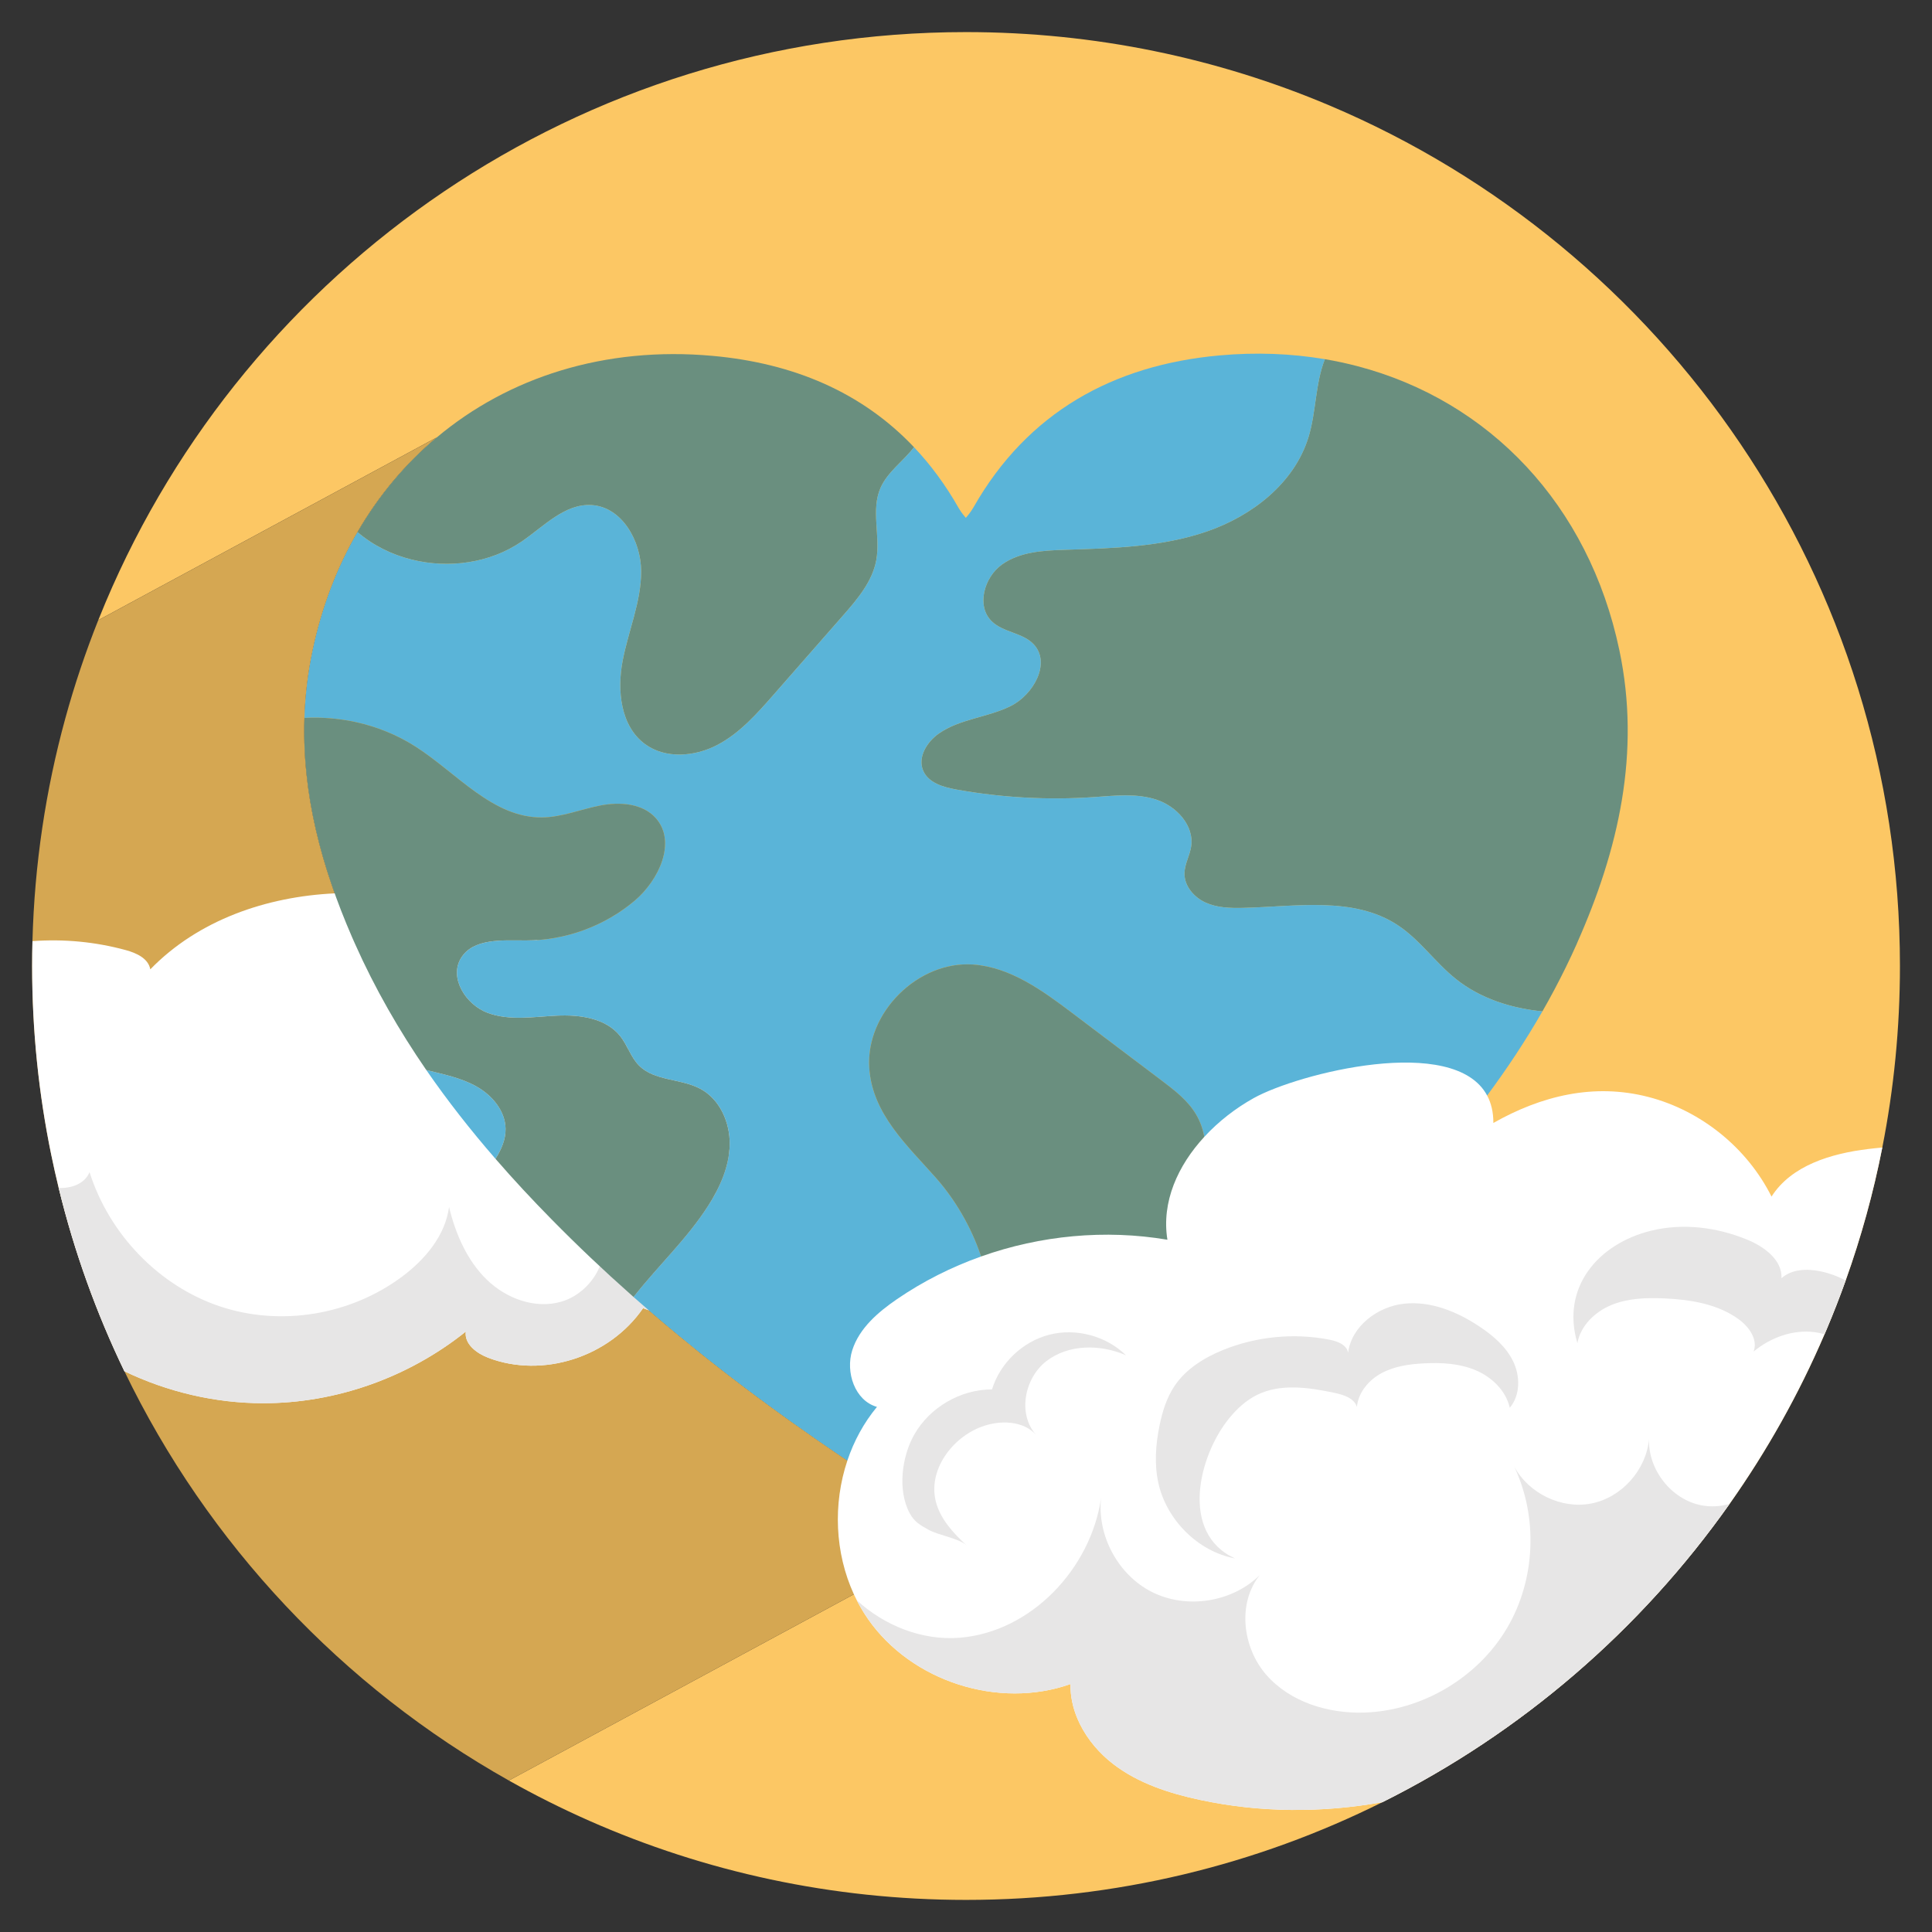
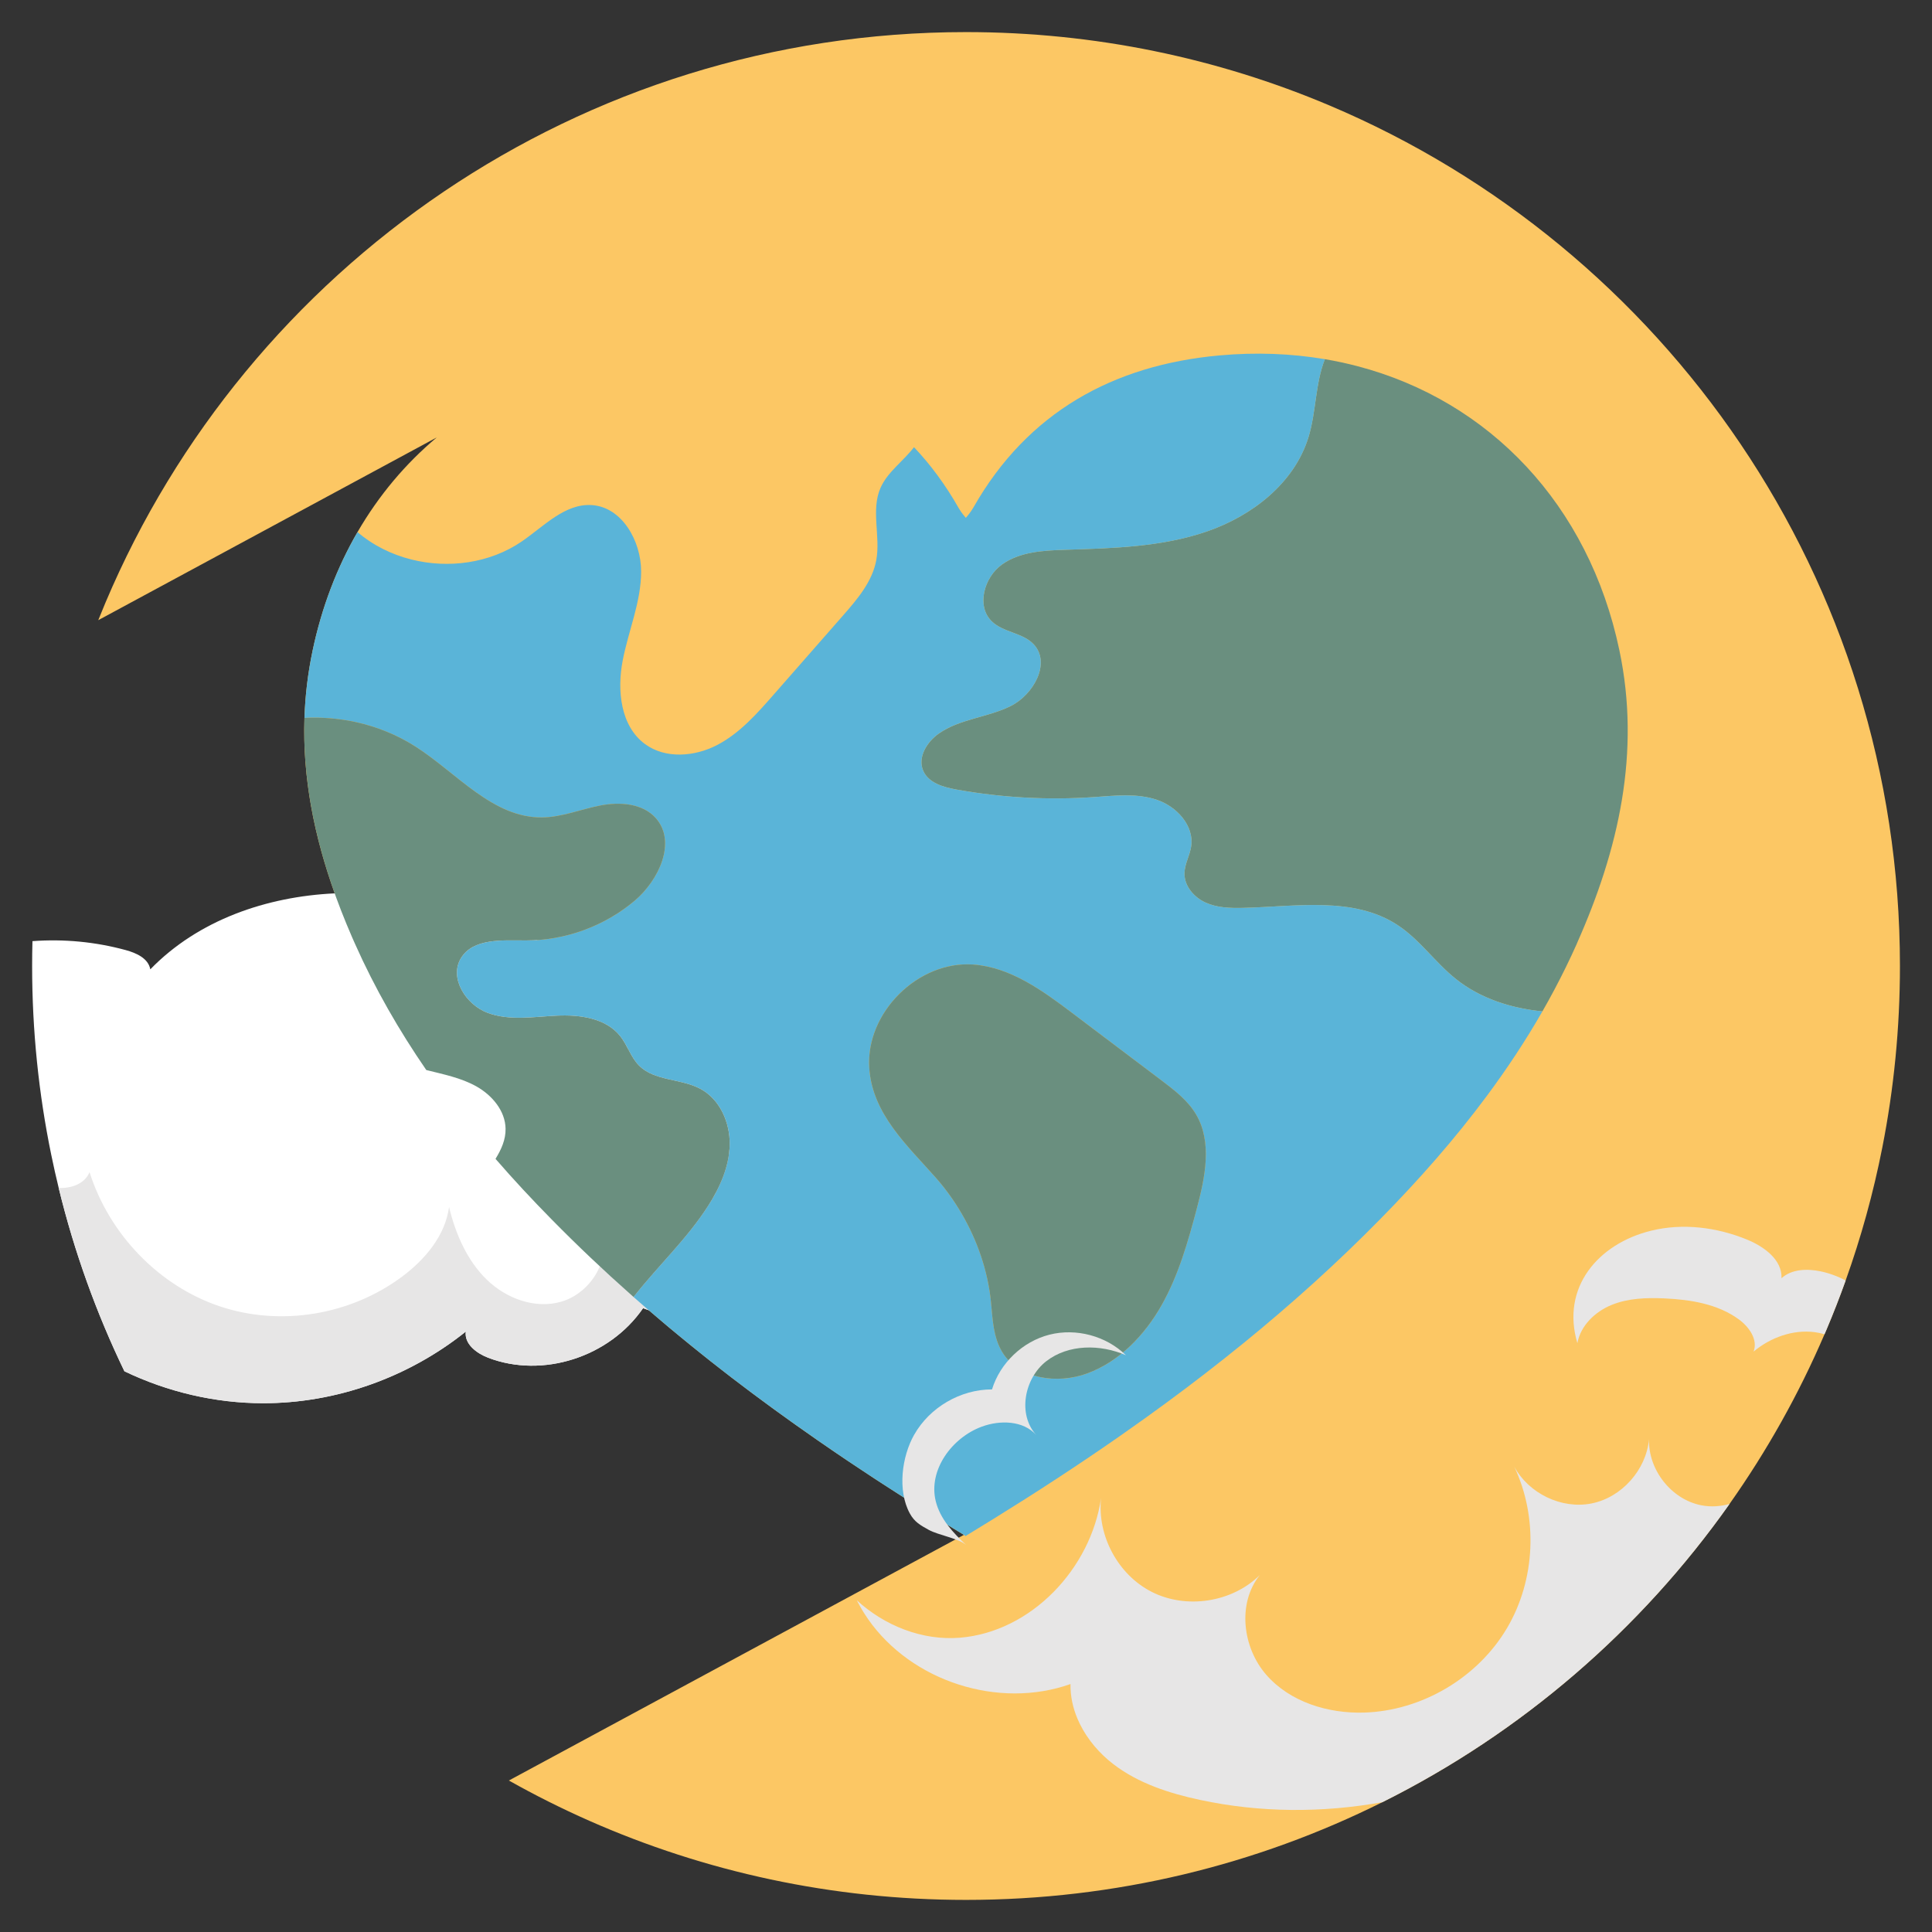
<svg xmlns="http://www.w3.org/2000/svg" id="uuid-b7e1b799-e1e8-4bda-b827-b05c7b11b389" viewBox="0 0 1080 1080">
  <rect x="0" y="0" width="1080" height="1080" fill="#333333" stroke="none" />
  <path d="m1062.08,540c0,34.72-3.39,68.66-9.86,101.48-5.02,25.5-11.9,50.32-20.49,74.33-3.31,9.26-6.87,18.39-10.68,27.4-.37.89-.75,1.77-1.14,2.65-14.41,33.58-32.25,65.34-53.08,94.84-49.69,70.41-116.37,127.97-194.07,166.73-70.07,34.97-149.1,54.63-232.74,54.63-74.94,0-146.2-15.79-210.62-44.24-15.38-6.79-30.38-14.3-44.94-22.5l192.86-104.11,56.84-30.68,1.75-.95,2.91-1.57c-3.05-1.86-6.1-3.72-9.14-5.59-8.14-5-16.23-10.06-24.26-15.18-10.68-6.8-21.27-13.72-31.74-20.76-5.59-3.76-11.15-7.55-16.68-11.39-32.71-22.68-64.31-46.72-94.39-72.7-2.83-2.44-5.65-4.89-8.45-7.37-.53-.47-1.05-.93-1.58-1.41-5.83-5.16-11.6-10.41-17.3-15.73-9.14-8.53-18.11-17.26-26.91-26.22-10.83-11-21.32-22.26-31.37-33.85-13.81-15.89-26.79-32.39-38.7-49.66h0c-15.22-22.13-28.69-45.5-39.83-70.51-.56-1.27-1.12-2.54-1.68-3.8-3.52-8.1-6.76-16.24-9.69-24.44-11.41-31.87-18.02-64.51-16.91-98.09.42-12.39,1.88-24.92,4.55-37.58,5.11-24.3,13.66-46.55,25.11-66.29,11.85-20.46,26.82-38.25,44.29-52.9l-189.22,102.15c1.32-3.32,2.68-6.62,4.07-9.9C138.24,149.41,323.78,17.94,540.02,17.94c72.08,0,140.75,14.61,203.21,41.03,187.38,79.25,318.85,264.78,318.85,481.03Z" style="fill:#fcc764;" />
-   <path d="m538.82,858.01l-2.91,1.57-1.75.95-56.84,30.68-192.86,104.11c-93-52.3-168.36-132.28-214.91-228.77-15.65-32.44-28.04-66.74-36.74-102.48-1.5-6.14-2.89-12.33-4.17-18.56-7.01-34.07-10.68-69.36-10.68-105.51,0-4.64.06-9.27.18-13.89,1.12-42.95,7.43-84.62,18.33-124.39,5.15-18.79,11.33-37.15,18.45-55.03l189.22-102.15c-17.47,14.65-32.44,32.44-44.29,52.9-11.45,19.74-20,41.99-25.11,66.29-2.67,12.66-4.13,25.19-4.55,37.58-.12,3.51-.15,7-.09,10.49,0,.85.02,1.69.05,2.54-.01.05-.01.1,0,.15.02.89.05,1.79.08,2.68.01.18.01.37.03.55.03.84.06,1.67.11,2.51.07,1.36.15,2.71.24,4.07.06.79.11,1.59.18,2.39.03.38.06.76.09,1.15.07.86.15,1.72.24,2.58.01.18.03.36.05.54.08.86.17,1.73.27,2.59.18,1.76.39,3.51.62,5.27.1.74.2,1.49.31,2.24.06.51.14,1.02.22,1.54.2,1.42.42,2.84.65,4.25.19,1.16.38,2.31.59,3.46.14.79.28,1.58.43,2.36.23,1.25.47,2.49.72,3.73.2,1.02.42,2.04.64,3.06.25,1.2.51,2.39.79,3.59.14.65.29,1.3.45,1.95.44,1.92.91,3.84,1.41,5.75.3,1.18.61,2.37.93,3.55.25.94.51,1.87.78,2.81.17.64.35,1.27.54,1.91.15.54.3,1.08.46,1.61.18.63.37,1.26.56,1.89.6,2.03,1.23,4.05,1.88,6.06.86,2.69,1.76,5.38,2.7,8.05.32.93.64,1.85.98,2.77.36,1.03.73,2.05,1.11,3.07,1.04,2.85,2.13,5.69,3.26,8.53,1.69,4.29,3.47,8.57,5.32,12.84.56,1.26,1.12,2.53,1.68,3.8,11.14,25.01,24.61,48.38,39.83,70.5h0c11.91,17.28,24.89,33.78,38.7,49.67,10.05,11.59,20.54,22.85,31.37,33.85,1.88,1.91,3.76,3.81,5.65,5.69,1.71,1.72,3.43,3.42,5.16,5.11,1.81,1.79,3.64,3.56,5.47,5.33,1.26,1.22,2.53,2.44,3.81,3.65.99.95,1.98,1.89,2.98,2.83,1.28,1.21,2.56,2.41,3.84,3.61.18.17.36.33.54.5,1.58,1.48,3.17,2.94,4.76,4.4,1.37,1.27,2.75,2.53,4.14,3.77,1.13,1.04,2.27,2.07,3.41,3.09,1.48,1.33,2.96,2.65,4.45,3.97.53.48,1.05.94,1.58,1.41.82.72,1.64,1.44,2.46,2.16.81.72,1.63,1.43,2.45,2.14h.01c.14.14.29.27.43.39,1.03.89,2.07,1.79,3.1,2.68.24.21.48.41.72.62.74.64,1.48,1.28,2.23,1.91.73.64,1.46,1.26,2.2,1.88.61.53,1.23,1.05,1.85,1.57.08.07.15.13.23.2.72.62,1.45,1.23,2.18,1.84.22.19.45.38.67.57.39.33.78.65,1.17.97.14.12.27.24.41.35.23.19.46.38.69.57,1.57,1.32,3.15,2.63,4.73,3.93,3.83,3.16,7.68,6.29,11.55,9.39.63.51,1.26,1.02,1.89,1.51,1,.8,2,1.6,3.01,2.39.31.25.62.49.93.74,1.95,1.54,3.9,3.08,5.86,4.59,1.42,1.11,2.83,2.2,4.25,3.29.24.19.49.38.73.57.02.01.05.03.07.05.46.35.92.71,1.38,1.06.09.07.19.14.28.21.44.35.88.69,1.33,1.02.15.12.31.23.46.35.79.61,1.59,1.22,2.39,1.82.53.41,1.06.81,1.59,1.2.53.42,1.07.82,1.61,1.22.37.28.75.56,1.12.84.11.08.21.16.32.24.21.16.42.31.63.47,1.15.87,2.3,1.73,3.46,2.59.78.59,1.56,1.17,2.34,1.74.1.07.19.14.29.21,1.15.86,2.3,1.71,3.46,2.55.33.25.67.5,1,.74.4.3.8.59,1.21.88.15.11.29.21.44.32.2.15.39.29.59.43.83.62,1.67,1.22,2.5,1.82.88.64,1.76,1.28,2.64,1.91,1.46,1.06,2.93,2.12,4.4,3.16.51.37,1.02.74,1.53,1.1,4.66,3.32,9.34,6.62,14.05,9.88,3.33,2.31,6.66,4.6,10.01,6.88.99.67,1.98,1.34,2.97,2.01.95.64,1.9,1.29,2.85,1.93.04.03.08.05.12.08.14.1.29.19.43.29.1.07.2.13.3.2,1.26.85,2.52,1.69,3.79,2.53.78.53,1.56,1.05,2.34,1.56l2.34,1.56c.97.64,1.93,1.28,2.9,1.91.72.49,1.45.96,2.18,1.44,1.07.7,2.13,1.4,3.2,2.09.61.4,1.21.79,1.82,1.19.56.36,1.12.73,1.68,1.09,1.16.76,2.33,1.51,3.5,2.27,2.66,1.71,5.32,3.42,7.99,5.12.23.15.46.29.69.44.1.07.21.13.31.19.93.6,1.86,1.2,2.8,1.78,0,.01.01.01.01.01,0,0,.01,0,.01.01.39.24.77.49,1.16.73.69.45,1.39.89,2.09,1.32,1.67,1.06,3.35,2.11,5.02,3.16.17.1.33.2.5.31,1.52.95,3.03,1.89,4.55,2.83,1.11.69,2.22,1.38,3.33,2.06.41.26.81.51,1.22.76.86.53,1.71,1.05,2.57,1.58,3.04,1.87,6.09,3.73,9.14,5.59Z" style="fill:#d5a752;" />
  <g>
    <path d="m404.34,707.05c.01.32.03.63.03.95.02,1.68-.15,3.34-.49,4.96-.2.91-.45,1.81-.75,2.69-.59,1.77-1.39,3.47-2.37,5.07-.32.53-.66,1.05-1.01,1.56-.91,1.28-1.92,2.49-3.02,3.6-.22.23-.44.45-.67.66-2.27,2.15-4.89,3.93-7.7,5.18-8.07,3.6-17.34,3.36-25.75.67-1.05-.33-2.1-.71-3.12-1.12-18.83,27.4-56.17,39.37-86.58,27.73-6.4-2.45-13.45-7.62-12.53-14.63-32.2,25.78-72.79,40.11-113.44,40.04-26.66-.04-53.23-6.27-77.39-17.86-15.65-32.44-28.04-66.74-36.74-102.48-1.5-6.14-2.89-12.33-4.17-18.56-7.01-34.07-10.68-69.36-10.68-105.51,0-4.64.06-9.27.18-13.89,17.51-1.31,35.23.38,52.19,5.01,5.86,1.6,12.57,4.58,13.69,10.75,26.86-27.66,65.05-40.68,103.08-42.47,4.74-.23,9.47-.28,14.17-.16,34.36.86,68.49,9.95,98.98,26.27,3.21,1.71,6.38,3.51,9.5,5.39,20.53,12.33,40.84,31.29,41.55,55.84h0v.03c.01.06.01.11.01.17.03,0,.06-.01.09-.01,21.54-2.3,43.8,10.24,53.59,30.18,2.63,5.37,4.47,13.6,5.04,22.59.02.27.04.54.05.81.02.24.04.49.04.74.03.44.05.89.06,1.34.51,15.33-2.67,32.17-11.75,40.49-.37.34-.74.66-1.13.97-1.36,1.08-2.83,1.98-4.44,2.67-.45.2-.92.38-1.4.54-1.68.57-3.48.93-5.42,1.04,4.67.04,8.96,2.14,12.21,5.41,1.53,1.53,2.82,3.31,3.82,5.25.43.83.8,1.69,1.12,2.58.11.29.21.59.3.89.18.6.34,1.21.47,1.82.07.31.12.62.17.93.1.62.17,1.24.21,1.87Z" style="fill:#fff;" />
    <path d="m404.34,707.05c.02.32.04.63.04.95.02,1.68-.15,3.34-.5,4.96-.19.91-.44,1.81-.75,2.69-.59,1.77-1.39,3.47-2.37,5.07-.32.53-.66,1.05-1.01,1.56-.91,1.28-1.92,2.49-3.02,3.6-.22.23-.44.45-.67.66-2.27,2.15-4.89,3.93-7.7,5.18-8.07,3.6-17.34,3.36-25.75.67-1.05-.33-2.1-.71-3.12-1.12-18.83,27.4-56.17,39.37-86.58,27.73-6.4-2.45-13.45-7.62-12.53-14.63-32.2,25.78-72.79,40.11-113.44,40.04-26.66-.04-53.23-6.27-77.39-17.86-15.65-32.44-28.04-66.74-36.74-102.48,6.97.34,14.6-2.29,17.24-8.84,11.11,34.99,39.05,63.74,72.93,75.06,33.89,11.32,72.89,4.93,101.84-16.68,12.74-9.51,24.05-22.81,26.2-38.89,3.66,15.12,10.11,29.95,21.09,40.61,10.98,10.66,27.03,16.51,41.58,12.34,9.56-2.75,17.81-10.46,21.59-19.79,1.97-4.85,2.74-10.13,1.85-15.39,14.58,1.13,25.43-19.83,16.42-31.71,11.85,6.87,27.19,6.82,39.04-.13,6.22-3.65,11.37-9.12,14.91-15.54t.01-.02c.97-1.73,1.81-3.54,2.52-5.39,0-.01,0-.01,0-.02.02.28.03.55.04.83.02.24.04.49.04.74.03.44.05.89.06,1.34.51,15.33-2.67,32.17-11.75,40.49-.37.34-.74.66-1.13.97-1.36,1.08-2.83,1.98-4.44,2.67-.45.2-.92.38-1.4.54-1.68.57-3.48.93-5.42,1.04,4.67.04,8.96,2.14,12.21,5.41,1.52,1.52,2.82,3.3,3.82,5.25.43.83.81,1.69,1.12,2.58.11.29.21.59.3.89.18.6.34,1.21.47,1.82.07.31.12.62.17.93.1.62.17,1.24.21,1.87Z" style="fill:#e7e6e6;" />
  </g>
  <g>
-     <path d="m492.23,272.69c-5.49,12.47.08,27.07-2.39,40.46-2.21,11.98-10.55,21.76-18.58,30.92-12.97,14.79-25.93,29.57-38.9,44.37-9.33,10.64-18.97,21.53-31.52,28.06-12.57,6.53-28.89,7.82-40.29-.57-13.7-10.09-15.68-29.99-12.46-46.69,3.21-16.71,10.34-32.84,10.31-49.84-.02-17.02-10.73-36.05-27.71-37.06-15-.9-26.68,11.91-39.09,20.39-17.74,12.11-40.75,15.26-61.53,10.06-11.08-2.76-21.53-7.91-30.22-15.35,11.85-20.46,26.82-38.25,44.29-52.9,20.08-16.85,43.49-29.55,69.29-37.4,26.16-7.96,54.77-10.94,84.89-8.21,44.84,4.03,83.37,20.15,112.61,51.05-5.79,7.66-14.77,13.78-18.7,22.71Z" style="fill:#6a8f7f;" />
    <path d="m881.53,527.4c-1.99,4.47-4.06,8.89-6.2,13.26-4.12,8.41-8.49,16.64-13.11,24.7-17.43-1.7-34.61-7.16-48.24-18-11.67-9.27-20.31-22.12-32.78-30.28-24.7-16.18-56.95-10.23-86.47-9.56-7.08.16-14.4-.06-20.84-3-6.45-2.93-11.85-9.18-11.76-16.27.06-5.22,2.99-9.99,3.75-15.15,1.71-11.62-8.17-22.34-19.31-26.05-11.14-3.71-23.24-2.29-34.96-1.48-25.7,1.77-51.63.35-76.99-4.22-7.29-1.31-15.59-3.69-18.54-10.49-3.26-7.5,2.07-16.17,8.78-20.84,11.76-8.18,27.17-8.94,40.02-15.28,12.86-6.34,22.76-24.14,12.94-34.58-6.14-6.54-16.94-6.57-23.38-12.8-8.83-8.53-4.34-24.63,5.64-31.78,9.98-7.15,23.04-7.85,35.31-8.25,26.75-.85,54.01-1.52,79.32-10.26,25.31-8.72,48.83-27.03,56.71-52.61,4.39-14.24,3.76-29.89,9.19-43.68,6.22,1.05,12.32,2.37,18.31,3.94,73.7,19.37,129.24,77.45,146.32,158.75,12.05,57.14-.4,111.52-23.73,163.9Z" style="fill:#6a8f7f;" />
-     <path d="m282.62,630.97c.1,6.1-2.38,11.59-5.62,16.84-13.81-15.89-26.79-32.39-38.7-49.66,9.53,2.4,19.33,4.32,27.9,9.09,8.8,4.91,16.27,13.66,16.42,23.73Z" style="fill:#5ab4d8;" />
    <path d="m813.98,547.35c-11.67-9.27-20.31-22.12-32.78-30.28-24.69-16.18-56.95-10.23-86.47-9.56-7.07.17-14.39-.06-20.83-2.99-6.45-2.93-11.85-9.18-11.77-16.27.06-5.22,2.99-9.99,3.76-15.15,1.71-11.63-8.17-22.34-19.32-26.05-11.14-3.71-23.24-2.29-34.95-1.48-25.71,1.77-51.63.35-76.99-4.22-7.3-1.31-15.59-3.7-18.54-10.49-3.26-7.5,2.07-16.17,8.78-20.84,11.76-8.18,27.17-8.93,40.02-15.27,12.86-6.34,22.76-24.14,12.95-34.58-6.14-6.54-16.94-6.57-23.38-12.8-8.83-8.53-4.34-24.62,5.64-31.78,9.98-7.15,23.04-7.85,35.31-8.25,26.75-.85,54.01-1.52,79.32-10.25,25.31-8.73,48.83-27.03,56.71-52.61,4.39-14.25,3.76-29.89,9.19-43.69-18.76-3.18-38.51-3.96-58.95-2.11-59.08,5.33-107.23,31.62-137.58,85.07-1.52,2.65-3.55,4.99-4.14,5.68v.12c-.69-.79-2.6-3.03-4.06-5.56-7.32-12.89-15.67-24.2-24.97-34.01-5.79,7.66-14.77,13.78-18.7,22.71-5.49,12.47.08,27.07-2.39,40.46-2.21,11.98-10.55,21.76-18.58,30.92-12.97,14.79-25.93,29.57-38.9,44.37-9.33,10.64-18.97,21.53-31.52,28.06-12.57,6.53-28.89,7.82-40.29-.57-13.7-10.09-15.68-29.99-12.46-46.69,3.21-16.71,10.34-32.84,10.31-49.84-.02-17.02-10.73-36.05-27.71-37.06-15-.9-26.68,11.91-39.09,20.39-17.74,12.11-40.75,15.26-61.53,10.06-11.08-2.76-21.53-7.91-30.22-15.35-11.45,19.74-20,41.99-25.11,66.29-2.67,12.66-4.13,25.19-4.55,37.58,9.59-.51,19.24.28,28.62,2.32,11.86,2.59,23.28,7.19,33.52,13.76,23.18,14.85,43.16,39.85,70.69,39.55,11.09-.11,21.63-4.55,32.52-6.66,10.89-2.11,23.62-1.27,31.01,7,11.85,13.27,1.78,34.78-11.81,46.25-.88.74-1.77,1.47-2.68,2.17-.3.24-.61.47-.91.7-.96.74-1.94,1.46-2.94,2.15-.5.36-1,.7-1.51,1.04-3.88,2.61-7.95,4.92-12.18,6.92-.4.19-.78.37-1.18.55-1.67.77-3.36,1.49-5.07,2.15-.64.26-1.28.5-1.92.73-.46.17-.92.34-1.38.49-.33.11-.66.23-.99.34-.91.31-1.82.6-2.73.87-.33.11-.66.2-1,.3-.54.16-1.09.32-1.63.46-.46.12-.93.25-1.4.37-.49.13-.99.25-1.49.37-1.49.36-3,.68-4.51.96-.47.1-.93.18-1.4.26-2.36.41-4.75.73-7.14.95-.34.03-.69.06-1.03.09-.47.04-.94.08-1.4.11-.53.04-1.06.07-1.58.09-.44.03-.87.04-1.31.06-.25,0-.5.02-.76.02-.29.01-.57.02-.86.02-.61.02-1.22.02-1.83.02-13.17-.01-29.42-1.36-36.24,9.9-6.73,11.1,2.78,26.07,14.94,30.58,12.15,4.52,25.6,2.19,38.56,1.56,12.95-.62,27.57,1.34,35.59,11.52.5.63.97,1.29,1.41,1.97.23.34.44.68.65,1.02.88,1.45,1.68,2.96,2.48,4.47h0v.03c.04.06.07.1.1.16,1.65,3.09,3.31,6.15,5.75,8.64,8.7,8.86,23.46,7.23,34.39,13.1,10.83,5.82,16.55,18.73,16.37,31.02-.02,1.43-.11,2.86-.27,4.27-.04.37-.08.74-.14,1.11h0s.01.01.01.02,0,.01-.01.02c-.07.61-.17,1.22-.28,1.83-.06.39-.13.78-.21,1.17,0,.01,0,.03-.01.05-.05.26-.1.53-.16.79-.13.61-.27,1.23-.42,1.84-.07.3-.15.6-.23.89-.07.3-.15.59-.24.89-.02.07-.03.14-.06.21-.1.37-.21.75-.33,1.12-.08.25-.16.5-.24.75-.08.26-.16.52-.25.77-.08.25-.17.51-.26.76-.19.56-.39,1.11-.61,1.66-.23.63-.49,1.28-.75,1.9-.25.61-.51,1.22-.78,1.83-.09.2-.18.39-.27.58-.24.56-.5,1.11-.77,1.65-.22.47-.45.94-.69,1.4-.19.38-.39.76-.58,1.13-.03.08-.07.15-.11.22-.27.51-.54,1.02-.83,1.53-.29.55-.61,1.11-.93,1.65-.01.02-.02.04-.03.05-.3.52-.6,1.04-.92,1.56-.54.91-1.1,1.82-1.67,2.71-11.64,18.21-27.61,33.17-41.03,50.11-.16.19-.31.38-.46.57-.08.1-.14.19-.22.29.82.72,1.64,1.44,2.46,2.16.81.72,1.63,1.43,2.45,2.14h.01c.14.14.29.27.43.39,1.03.89,2.07,1.79,3.1,2.68.24.21.48.41.72.62.74.64,1.48,1.28,2.23,1.91.73.63,1.47,1.25,2.2,1.88.61.53,1.23,1.05,1.85,1.57.08.07.15.13.23.2.72.62,1.45,1.23,2.18,1.84.22.19.45.38.67.57.09.08.19.16.29.23.06.05.11.1.17.14.24.21.47.4.71.6.14.12.27.24.41.35.23.19.46.38.69.57,1.57,1.32,3.15,2.63,4.73,3.93,3.83,3.16,7.68,6.29,11.55,9.39.63.51,1.26,1.01,1.89,1.51,1,.8,2,1.6,3.01,2.39.31.25.62.49.93.74,1.95,1.54,3.9,3.07,5.86,4.59,1.42,1.1,2.83,2.19,4.25,3.29.24.19.49.38.73.57.02.01.05.03.07.05.46.35.92.71,1.38,1.06.09.07.19.14.28.21.44.34.88.68,1.33,1.02.15.12.31.23.46.35.79.61,1.59,1.22,2.39,1.82.53.41,1.06.81,1.59,1.2.53.41,1.07.82,1.61,1.22.37.28.75.56,1.12.84.11.08.21.16.32.24.21.16.42.31.63.47,1.15.87,2.3,1.73,3.46,2.59.78.59,1.56,1.17,2.34,1.74.1.07.19.14.29.21,1.15.86,2.3,1.71,3.46,2.55.33.25.67.5,1,.74.4.3.8.59,1.21.88.15.11.29.21.44.32.2.15.39.29.59.43.83.62,1.67,1.22,2.5,1.82.88.64,1.76,1.28,2.64,1.91,1.46,1.06,2.93,2.12,4.4,3.16.34.25.68.5,1.02.74.17.12.34.24.51.36,4.66,3.32,9.34,6.62,14.05,9.88,3.33,2.31,6.66,4.6,10.01,6.88.99.67,1.98,1.34,2.97,2.01.95.65,1.9,1.29,2.85,1.93.04.03.08.05.12.08.14.1.29.19.43.29.1.07.2.13.3.2,1.26.85,2.52,1.69,3.79,2.53.78.53,1.56,1.05,2.34,1.56l2.34,1.56c.97.64,1.93,1.28,2.9,1.91.72.49,1.45.96,2.18,1.44,1.07.7,2.13,1.4,3.2,2.09.61.4,1.21.79,1.82,1.19.56.37,1.12.73,1.68,1.09,1.16.76,2.33,1.51,3.5,2.27,2.66,1.71,5.32,3.42,7.99,5.12.23.15.46.29.69.44.1.07.21.13.31.19.93.6,1.87,1.19,2.8,1.78,0,.01.01.01.01.01,0,0,.01,0,.01.01.39.24.77.49,1.16.73.69.45,1.39.89,2.09,1.32,1.67,1.06,3.35,2.11,5.02,3.16.17.1.33.2.5.31,1.52.95,3.03,1.89,4.55,2.83,1.11.69,2.22,1.38,3.33,2.06.41.26.81.51,1.22.76.86.53,1.71,1.05,2.57,1.58,3.04,1.87,6.09,3.73,9.14,5.59.41.25.82.5,1.23.75v-.3c5.1-3.09,10.17-6.2,15.23-9.34,23.77-14.7,47.11-29.91,69.89-45.77,4.95-3.45,9.88-6.93,14.79-10.45,3.93-2.82,7.84-5.66,11.73-8.52,14.79-10.86,29.3-22.05,43.52-33.63h.01c26.61-21.66,52.16-44.65,76.41-69.33,21.49-21.84,41.65-44.67,59.69-69.02,11.17-15.06,21.53-30.7,30.9-47.04-17.43-1.71-34.61-7.16-48.24-18.01Zm-164.64,182.27c-.76,1.34-1.55,2.67-2.38,3.99-.26.43-.53.85-.81,1.28-.37.58-.75,1.16-1.14,1.74-.16.25-.34.5-.51.75-.17.25-.34.5-.52.75-.49.71-1,1.42-1.51,2.12-.15.2-.3.41-.46.61-.49.66-1,1.32-1.51,1.97-.33.43-.67.85-1.02,1.27-.34.43-.69.85-1.05,1.27-.49.58-.99,1.16-1.5,1.73-.28.32-.57.64-.87.96-.57.63-1.16,1.26-1.75,1.87-.04.04-.08.08-.12.12-.63.65-1.28,1.29-1.93,1.92-.29.28-.58.56-.87.83-.68.64-1.37,1.27-2.07,1.88-.52.46-1.05.91-1.58,1.35-.24.2-.47.39-.71.58-.36.3-.73.59-1.1.87-.55.43-1.1.85-1.67,1.27-.56.41-1.13.82-1.7,1.22-.51.36-1.02.7-1.54,1.04-.26.17-.52.34-.79.51-.44.28-.88.56-1.32.82-1.33.81-2.7,1.58-4.09,2.29-.42.22-.84.43-1.26.63-.37.18-.73.36-1.11.53-.75.35-1.5.68-2.26.99-.38.16-.76.32-1.15.47-.43.17-.87.34-1.31.5-.58.21-1.17.42-1.76.61-.76.24-1.53.47-2.31.68-.69.18-1.39.35-2.09.51-1.16.26-2.34.47-3.52.65-.25.04-.49.07-.74.1-.36.05-.72.09-1.08.13-.45.05-.9.1-1.35.13l-.81.06c-.36.03-.71.05-1.07.06-.28.01-.56.02-.83.03-.45,0-.9.02-1.35.02-.55,0-1.1-.01-1.65-.03-.41-.02-.83-.03-1.25-.06-.18-.01-.36-.02-.54-.03-.51-.04-1.01-.09-1.51-.14-.49-.05-.97-.11-1.46-.18-.39-.05-.78-.11-1.16-.18-.32-.04-.63-.1-.95-.17-.37-.07-.75-.14-1.12-.22-.36-.08-.72-.16-1.08-.25-.36-.09-.71-.19-1.07-.28-.39-.1-.76-.21-1.14-.33-.34-.1-.68-.2-1.01-.32-.34-.11-.67-.23-1-.35-.38-.14-.76-.29-1.13-.44-.28-.11-.55-.23-.83-.35-.37-.15-.72-.32-1.08-.49-.27-.13-.54-.26-.81-.4-.31-.16-.62-.32-.92-.49-.3-.16-.61-.34-.91-.52-.3-.18-.59-.36-.88-.54-.39-.25-.78-.51-1.17-.79-.08-.05-.16-.11-.24-.17-.42-.29-.83-.61-1.23-.93-1.04-.84-2.03-1.74-2.95-2.72-.26-.29-.53-.58-.78-.88-.1-.12-.21-.24-.31-.37-.16-.18-.31-.36-.45-.55-.23-.29-.45-.58-.67-.88-.15-.21-.3-.42-.45-.64-.11-.16-.22-.32-.32-.48-.16-.24-.32-.49-.47-.74-5.06-8.34-5.37-18.28-6.28-27.7-.08-.83-.17-1.67-.27-2.5-.1-.83-.21-1.67-.33-2.5-.08-.55-.16-1.1-.25-1.66-.05-.35-.11-.7-.17-1.05-.27-1.64-.58-3.27-.93-4.9-.14-.66-.29-1.32-.44-1.98-.07-.32-.15-.65-.23-.97-.18-.75-.36-1.5-.56-2.24-.14-.54-.28-1.07-.43-1.6-.09-.35-.19-.7-.29-1.05-.51-1.77-1.05-3.54-1.64-5.29-.06-.19-.13-.38-.19-.57-5.46-16.07-14.25-31.16-25.3-43.64-15.93-18.01-35.33-35.54-37.04-61.15-2.05-30.89,27.26-60.05,58.14-57.83,20.78,1.5,38.68,14.55,55.32,27.1,16.61,12.55,33.23,25.09,49.84,37.64,7.3,5.51,14.78,11.23,19.41,19.1.17.29.34.59.5.89.11.2.21.4.32.6.13.23.24.46.35.69.12.23.22.46.33.69.15.29.28.58.41.87.08.17.15.35.22.53.1.21.18.42.26.63.09.21.16.42.24.63.03.05.05.09.06.14.1.23.18.47.26.7.15.43.3.86.43,1.29.08.24.15.49.23.74.14.5.28.99.4,1.49.09.36.18.72.26,1.09.06.25.12.5.16.75.06.25.1.5.15.75.15.79.28,1.58.39,2.38.06.43.11.86.16,1.29.04.37.07.75.1,1.13.03.25.05.5.07.75.01.29.03.59.05.88,0,.28.03.55.04.84v.1c.02.37.03.73.03,1.1.06,2.83-.09,5.69-.38,8.56-.05.5-.11,1-.17,1.49-.06.5-.12.99-.19,1.49-.06.5-.13.99-.21,1.49-.16,1.03-.33,2.06-.51,3.08-.11.62-.23,1.23-.35,1.84-.13.7-.27,1.4-.42,2.1-.14.66-.28,1.31-.43,1.96-.15.66-.3,1.31-.45,1.96-.61,2.6-1.27,5.16-1.94,7.68-4.92,18.57-10.22,37.26-19.67,54Z" style="fill:#5ab4d8;" />
    <path d="m669.01,675.62c-4.93,18.57-10.22,37.27-19.68,54-9.45,16.72-23.58,31.51-41.61,38.14-16.6,6.1-38.27,3.17-47.45-11.94-5.06-8.34-5.36-18.28-6.28-27.7-.85-8.89-2.82-17.74-5.73-26.31-5.46-16.08-14.24-31.16-25.3-43.65-15.93-18-35.33-35.54-37.03-61.14-2.06-30.89,27.25-60.05,58.14-57.83,20.78,1.5,38.68,14.54,55.31,27.1,16.61,12.55,33.23,25.09,49.85,37.64,7.29,5.51,14.78,11.23,19.41,19.11,9.12,15.55,5,35.17.37,52.59Z" style="fill:#6a8f7f;" />
    <path d="m407.91,639.69c-.19,12.29-5.42,24-12.04,34.36-11.64,18.21-27.61,33.17-41.03,50.11-.16.19-.31.38-.46.57-.08.1-.14.19-.22.29-.53-.47-1.05-.93-1.58-1.41-15.16-13.43-29.91-27.4-44.21-41.95-10.83-11-21.32-22.26-31.37-33.85,3.24-5.25,5.72-10.74,5.62-16.84-.15-10.07-7.62-18.82-16.42-23.73-8.57-4.77-18.37-6.69-27.9-9.09h0c-15.22-22.13-28.69-45.5-39.83-70.51-.56-1.27-1.12-2.54-1.68-3.8-17.19-39.58-28-80.32-26.6-122.53,9.59-.51,19.24.28,28.62,2.32,11.86,2.59,23.28,7.19,33.52,13.76,23.18,14.85,43.16,39.85,70.69,39.55,11.09-.11,21.63-4.55,32.52-6.66,10.89-2.11,23.62-1.27,31.01,7,11.85,13.27,1.78,34.78-11.81,46.25-16.84,14.22-38.8,22.23-60.83,22.19-13.17-.01-29.42-1.36-36.24,9.9-6.73,11.1,2.78,26.07,14.94,30.58,12.15,4.52,25.6,2.19,38.56,1.56,12.95-.62,27.57,1.34,35.59,11.52,4,5.07,5.87,11.68,10.39,16.29,8.7,8.86,23.46,7.23,34.39,13.1,10.83,5.82,16.55,18.73,16.37,31.02Z" style="fill:#6a8f7f;" />
  </g>
  <g>
-     <path d="m1044.27,642.31c2.65-.32,5.3-.6,7.95-.83-5.02,25.5-11.9,50.32-20.49,74.33-3.31,9.26-6.87,18.39-10.68,27.4-.37.89-.75,1.77-1.14,2.65-14.41,33.58-32.25,65.34-53.08,94.84-49.69,70.41-116.37,127.97-194.07,166.73-33.67,6.06-68.39,5.92-101.9-1.26-17.21-3.68-34.43-9.24-48.41-19.93-7.75-5.93-14.39-13.66-18.72-22.37-.48-.97-.93-1.95-1.35-2.93-2.63-6.18-4.09-12.79-3.97-19.55-40.09,14.23-88.77-1.37-113.12-36.25-.59-.84-1.16-1.7-1.72-2.57-.32-.48-.63-.98-.93-1.47-.24-.38-.47-.77-.7-1.15-.27-.44-.53-.89-.78-1.33-.52-.89-1.01-1.79-1.5-2.7-.24-.46-.48-.91-.71-1.37-.57-1.1-1.11-2.22-1.63-3.34-10.64-23.13-11.75-50.55-3.64-74.73,3.65-10.9,9.18-21.13,16.55-30.02-12.39-3.49-17.73-19.45-13.8-31.72,3.93-12.26,14.37-21.23,24.99-28.51,14.56-9.96,30.42-17.96,47.04-23.86,33.19-11.8,69.38-15.24,104.13-9.35-3.42-21.14,5.83-41.48,20.63-57.52,7.99-8.67,17.6-16.09,27.71-21.71,24.57-13.65,111.86-36.04,130.39-1.39,2.26,4.23,3.5,9.3,3.48,15.34,26.79-15.16,56.17-22.44,86.72-14.51,29.43,7.64,55.17,28.47,68.77,55.67,11.14-17.5,33.39-24.07,53.98-26.59Z" style="fill:#fff;" />
    <g>
      <path d="m921.82,804.44c.06-.7.11-1.4.13-2.1-.07.7-.11,1.4-.13,2.1Z" style="fill:#d6ecf5;" />
      <path d="m846.47,819.87c-.42-.88-.84-1.75-1.29-2.62.39.89.83,1.76,1.29,2.62Z" style="fill:#d6ecf5;" />
      <path d="m966.83,840.7c-49.69,70.41-116.37,127.97-194.07,166.73-33.67,6.06-68.39,5.92-101.9-1.26-17.21-3.68-34.43-9.24-48.41-19.93-7.75-5.93-14.39-13.66-18.72-22.37-.48-.97-.93-1.95-1.35-2.93-2.63-6.18-4.09-12.79-3.97-19.55-40.09,14.23-88.77-1.37-113.12-36.25-.59-.84-1.16-1.7-1.72-2.57-.32-.48-.63-.98-.93-1.47-.24-.38-.47-.77-.7-1.15-.27-.44-.53-.89-.78-1.33-.52-.89-1.01-1.79-1.5-2.7-.24-.46-.48-.91-.71-1.37,15.43,14.18,36.56,22.64,57.55,20.95,39.91-3.23,73.32-38.61,79.02-78.23-2.33,21.02,9.4,43,28.29,52.59,19.41,9.86,44.94,5.89,60.44-9.41-12.66,15.76-9.71,40.49,3.57,55.73,13.28,15.25,34.52,21.77,54.73,21.16,32.28-.99,63.5-19.46,79.91-47.28,15.92-26.98,17.4-61.9,4.01-90.19,8.07,14.93,26.32,23.85,43.05,20.6,17-3.3,30.76-18.84,32.3-36.03-.59,17.07,12.45,33.81,29.3,37.04,5.24,1,10.61.66,15.71-.78Z" style="fill:#e7e6e6;" />
    </g>
-     <path d="m687.04,792.91c4.32-5.3,9.45-10.08,15.58-13.12,13.22-6.56,28.96-4.21,43.4-1.17,5.06,1.07,10.93,2.92,12.51,7.84.74-8.09,6.64-15.05,13.8-18.89,7.16-3.84,15.44-5.02,23.55-5.44,9.82-.52,19.93,0,28.99,3.83,9.06,3.82,16.96,11.41,19.1,21,5.9-6.96,5.9-17.59,1.96-25.82-3.95-8.23-11.16-14.43-18.75-19.5-12.47-8.34-27.24-14.44-42.15-12.88-14.91,1.56-29.49,12.53-31.44,27.4-.77-4.42-5.92-6.39-10.32-7.25-19.87-3.89-40.85-1.86-59.61,5.76-10.51,4.27-20.61,10.54-26.98,19.93-4.49,6.62-6.89,14.43-8.49,22.26-2.19,10.66-2.99,21.78-.61,32.39,4.58,20.37,22.11,38.09,42.8,41.92-30.99-14.05-20.4-57.32-3.33-78.26Z" style="fill:#e7e6e6;" />
    <path d="m1031.73,715.81c-3.31,9.26-6.87,18.39-10.68,27.4-.37.89-.75,1.77-1.14,2.65-1.81-.54-3.65-.94-5.52-1.18-12.19-1.57-24.69,3.01-34.14,10.87,2.59-6.63-2.49-13.83-8.24-18.02-11.78-8.59-26.91-11.04-41.46-11.71-10-.46-20.3-.15-29.57,3.61-9.28,3.76-17.43,11.56-19.21,21.41-9.27-31.14,11.62-55.64,41.26-62.88,17.72-4.34,36.71-1.94,53.59,4.99,9.53,3.9,19.7,11.3,19.25,21.59,5.69-5.16,14.33-5.42,21.85-3.85,4.87,1.02,9.6,2.76,14.01,5.12Z" style="fill:#e7e6e6;" />
    <path d="m511.03,802.04c8.65-15.33,25.92-25.38,43.51-25.35,4.52-14.76,17.11-26.78,32.06-30.59,14.96-3.82,31.77.69,42.8,11.49-14.31-6.24-32.16-6.24-44.5,3.32-12.34,9.57-16.17,29.79-5.6,41.29-7.3-8.15-20.26-8.47-30.52-4.68-16.74,6.2-29.95,24.29-25.7,41.64,2.42,9.87,9.72,17.74,17.18,24.64-4.1-3.8-15.67-5.61-21.06-8.58-4.78-2.64-8.04-4.45-10.65-9.27-6.94-12.84-4.43-31.7,2.46-43.91Z" style="fill:#e7e6e6;" />
  </g>
</svg>